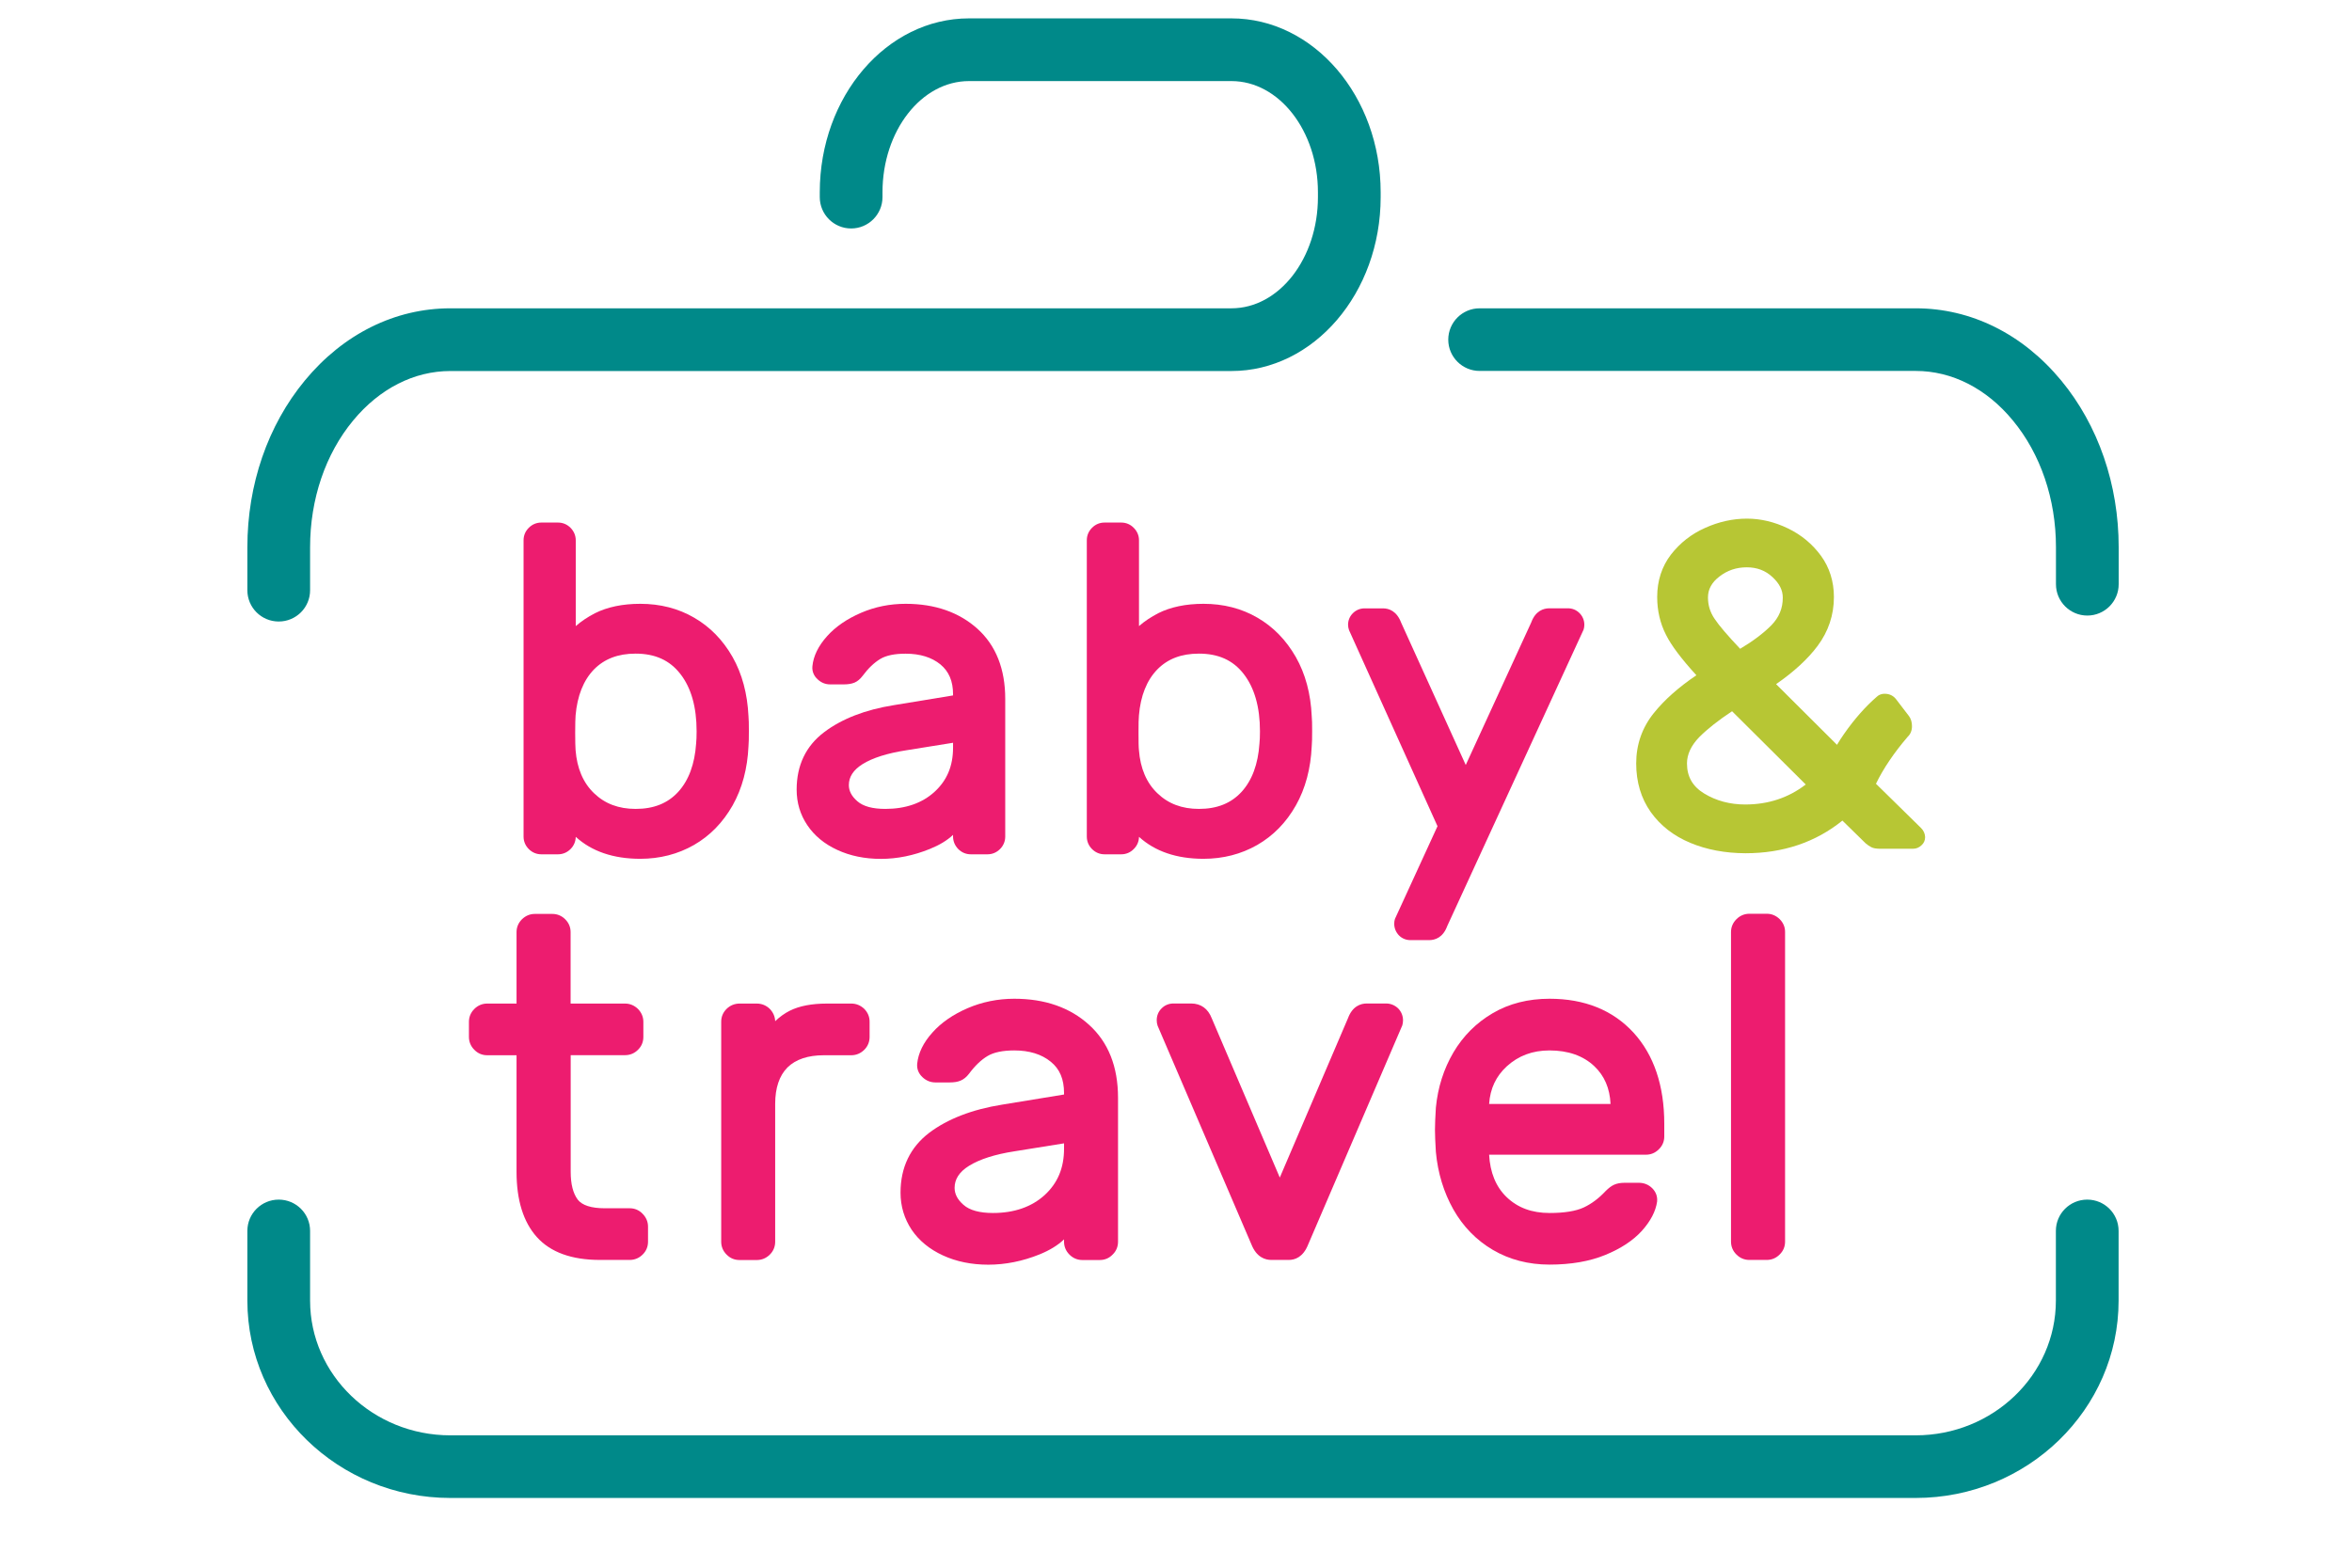
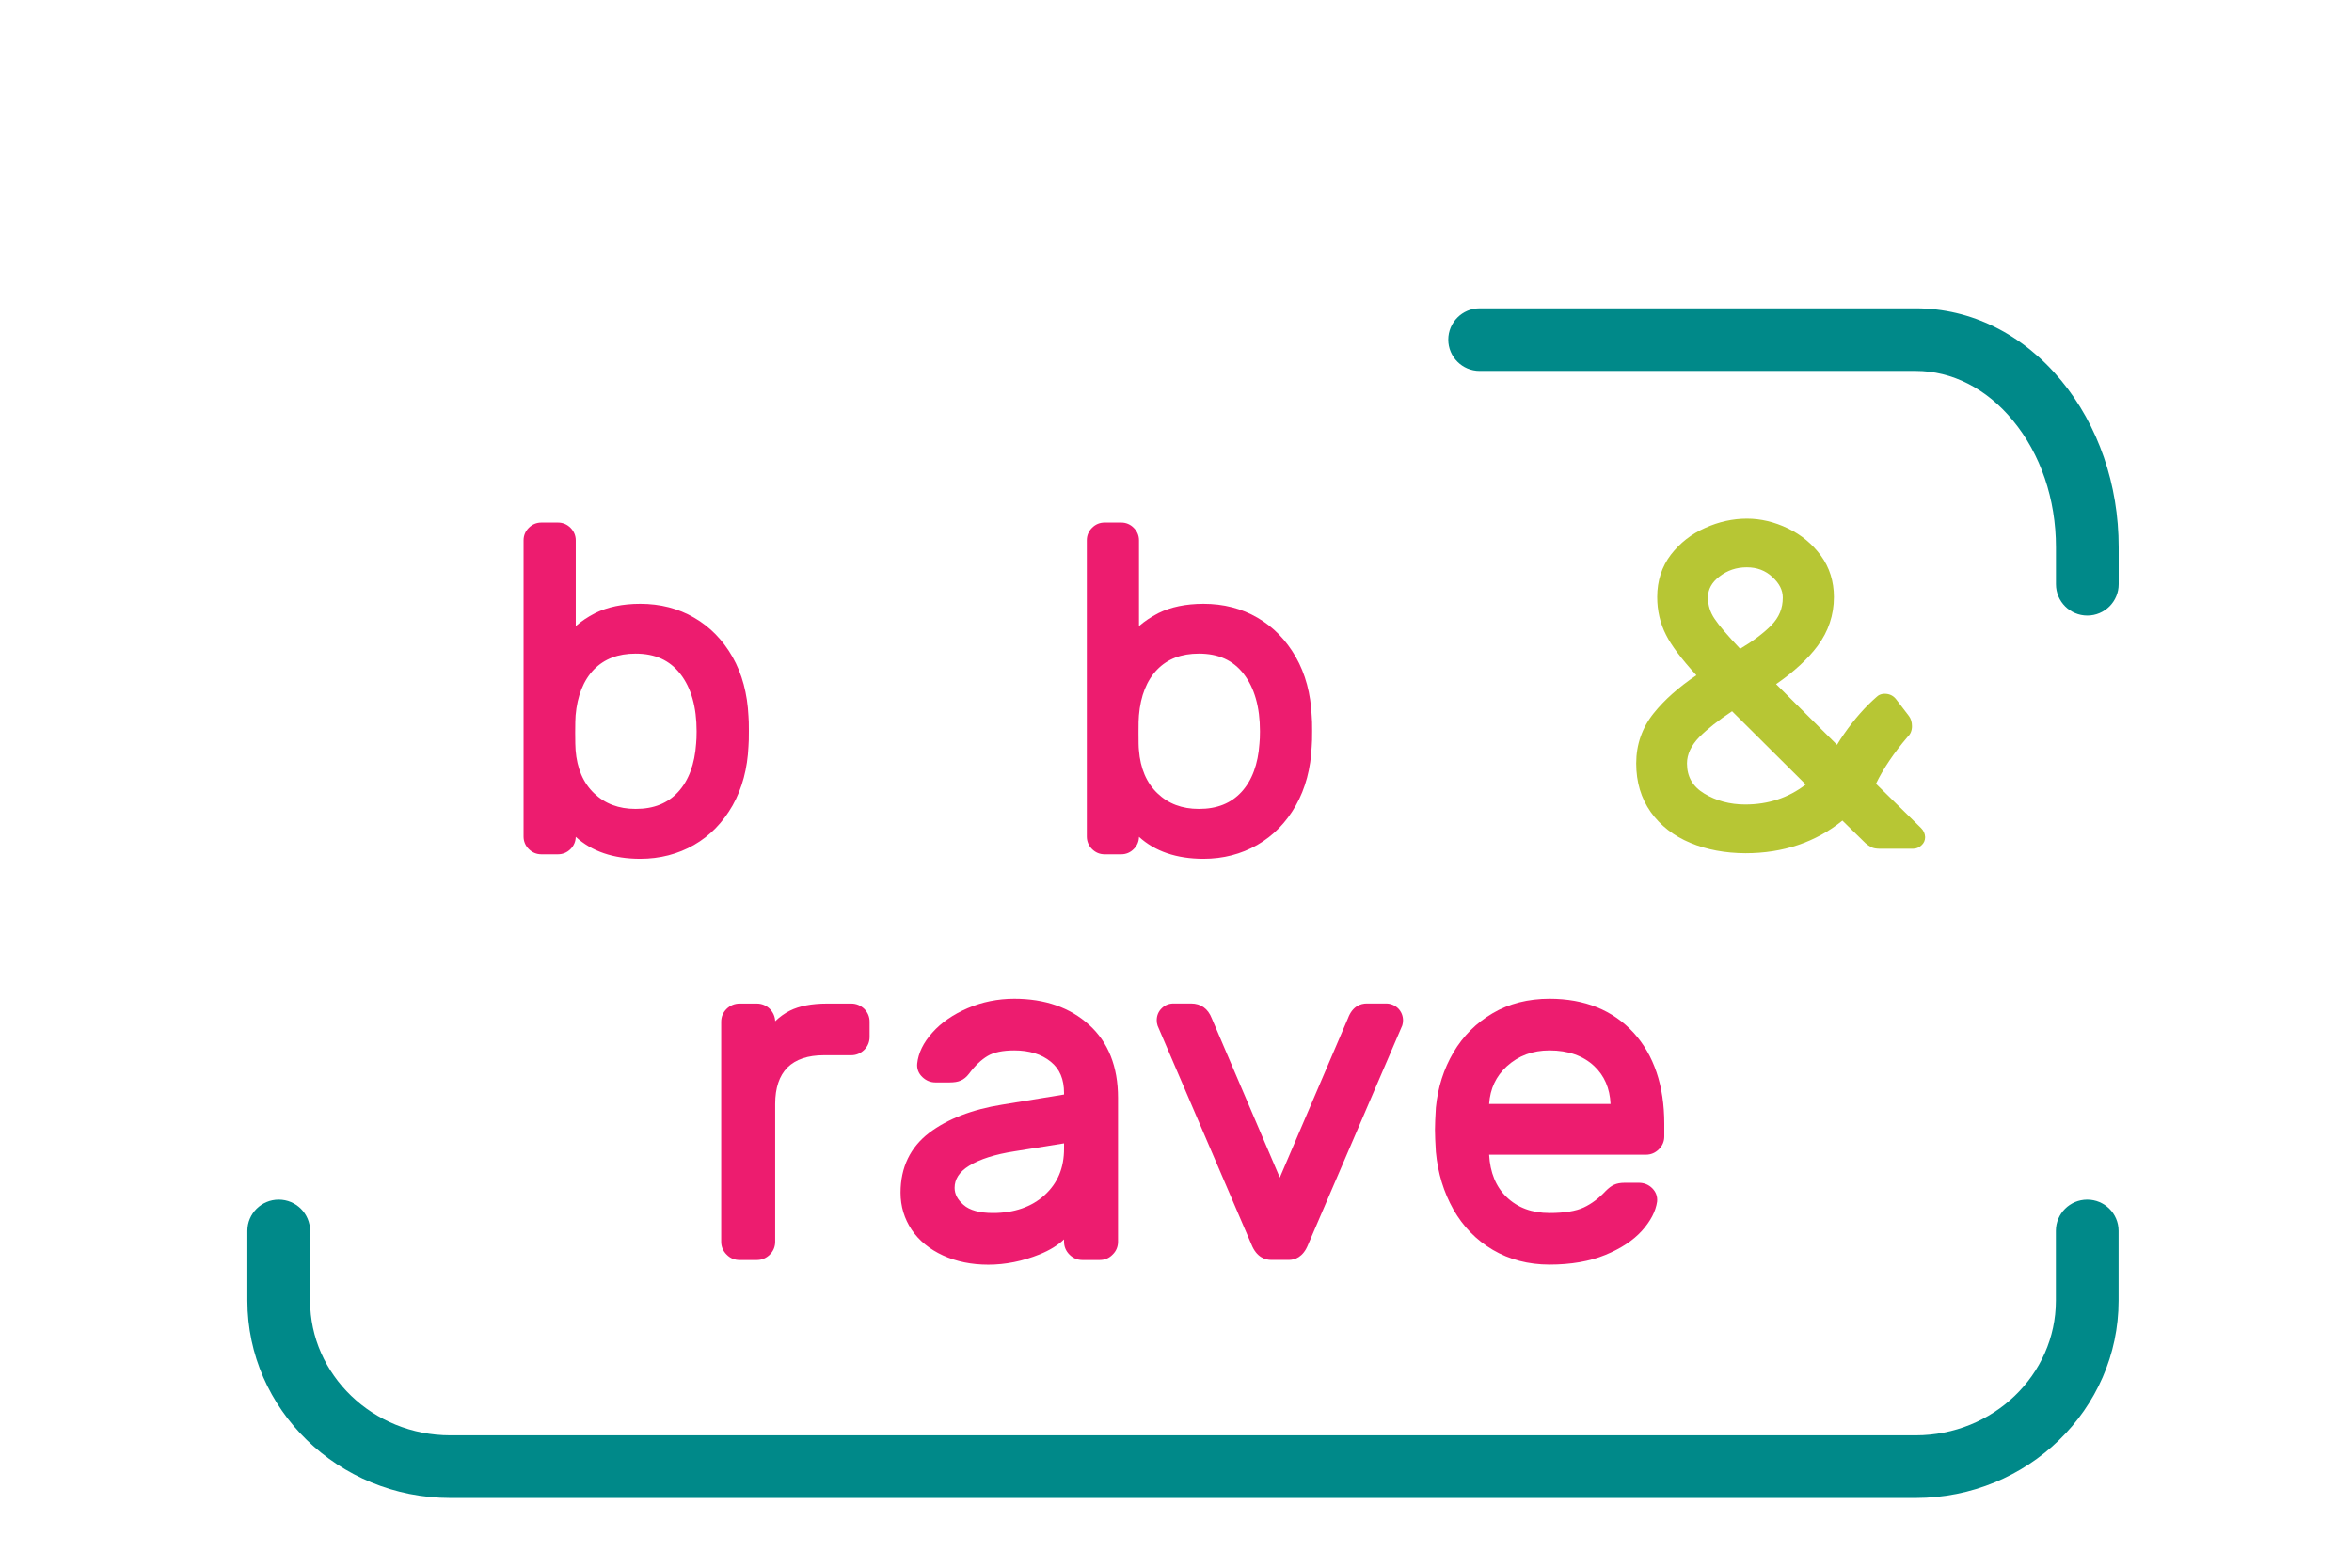
<svg xmlns="http://www.w3.org/2000/svg" width="150" zoomAndPan="magnify" viewBox="0 0 112.5 75" height="100" preserveAspectRatio="xMidYMid meet" version="1.2">
  <defs>
    <clipPath id="28f340b478">
      <path d="M 11 0.164 L 67 0.164 L 67 30 L 11 30 Z M 11 0.164 " />
    </clipPath>
  </defs>
  <g id="7a1ac81a4f">
    <path style=" stroke:none;fill-rule:nonzero;fill:#b7c634;fill-opacity:1;" d="M 91.887 39.613 L 90.109 37.867 L 89.977 38 L 90.109 37.867 L 89.73 37.496 C 90.082 36.77 90.594 36.012 91.25 35.246 C 91.383 35.121 91.453 34.949 91.453 34.742 C 91.453 34.547 91.402 34.383 91.309 34.258 L 90.699 33.461 C 90.582 33.305 90.422 33.215 90.23 33.195 C 89.988 33.168 89.836 33.266 89.758 33.344 C 89.223 33.809 88.699 34.402 88.203 35.113 C 88.082 35.281 87.973 35.457 87.867 35.633 L 84.953 32.73 C 85.805 32.141 86.473 31.527 86.941 30.898 C 87.453 30.211 87.719 29.426 87.719 28.562 C 87.719 27.816 87.508 27.148 87.098 26.586 C 86.688 26.027 86.16 25.586 85.516 25.277 C 84.879 24.969 84.219 24.812 83.559 24.812 C 82.883 24.812 82.211 24.961 81.562 25.254 C 80.906 25.543 80.355 25.977 79.922 26.535 C 79.488 27.105 79.266 27.785 79.266 28.562 C 79.266 29.207 79.406 29.82 79.688 30.371 C 79.941 30.879 80.43 31.527 81.141 32.305 C 80.301 32.871 79.617 33.477 79.109 34.109 C 78.547 34.805 78.262 35.617 78.262 36.523 C 78.262 37.414 78.496 38.195 78.957 38.848 C 79.418 39.496 80.055 39.992 80.852 40.324 C 81.637 40.652 82.523 40.816 83.484 40.82 C 83.488 40.82 83.488 40.82 83.492 40.82 C 85.285 40.82 86.848 40.293 88.125 39.258 L 89.234 40.344 C 89.332 40.426 89.422 40.488 89.508 40.531 C 89.609 40.582 89.738 40.602 89.898 40.605 L 91.508 40.605 C 91.652 40.605 91.789 40.551 91.902 40.445 C 92.023 40.34 92.082 40.203 92.082 40.047 C 92.074 39.883 92.012 39.738 91.887 39.613 Z M 81.277 35.266 C 81.672 34.871 82.195 34.457 82.848 34.027 L 86.371 37.531 C 85.547 38.168 84.574 38.488 83.48 38.488 C 83.48 38.488 83.48 38.488 83.477 38.488 C 82.75 38.488 82.086 38.312 81.512 37.961 C 80.961 37.625 80.691 37.156 80.691 36.523 C 80.691 36.09 80.891 35.664 81.277 35.266 Z M 84.723 29.918 C 84.352 30.293 83.855 30.668 83.234 31.039 C 82.633 30.402 82.223 29.926 82.012 29.605 C 81.797 29.289 81.695 28.953 81.695 28.582 C 81.695 28.191 81.875 27.863 82.242 27.582 C 82.625 27.285 83.055 27.141 83.551 27.141 C 84.039 27.141 84.441 27.293 84.777 27.605 C 85.113 27.914 85.273 28.234 85.273 28.586 C 85.277 29.102 85.094 29.539 84.723 29.918 Z M 84.723 29.918 " />
    <path style=" stroke:none;fill-rule:nonzero;fill:#008989;fill-opacity:1;" d="M 99.84 29.449 C 99.012 29.449 98.34 28.777 98.34 27.949 L 98.34 26.18 C 98.34 23.875 97.605 21.719 96.277 20.113 C 95.02 18.586 93.367 17.746 91.633 17.746 L 70.773 17.746 C 69.945 17.746 69.273 17.074 69.273 16.25 C 69.273 15.422 69.945 14.75 70.773 14.75 L 91.633 14.75 C 94.281 14.75 96.75 15.977 98.59 18.203 C 100.363 20.348 101.34 23.18 101.34 26.18 L 101.34 27.949 C 101.34 28.777 100.668 29.449 99.84 29.449 Z M 99.84 29.449 " />
    <path style=" stroke:none;fill-rule:nonzero;fill:#008989;fill-opacity:1;" d="M 21.539 71.664 C 16.188 71.664 11.832 67.43 11.832 62.223 L 11.832 58.887 C 11.832 58.059 12.504 57.391 13.332 57.391 C 14.16 57.391 14.832 58.059 14.832 58.887 L 14.832 62.223 C 14.832 65.777 17.84 68.668 21.539 68.668 L 91.629 68.668 C 95.328 68.668 98.336 65.777 98.336 62.223 L 98.336 58.887 C 98.336 58.059 99.008 57.391 99.836 57.391 C 100.664 57.391 101.336 58.059 101.336 58.887 L 101.336 62.223 C 101.336 67.43 96.98 71.664 91.629 71.664 Z M 21.539 71.664 " />
    <g clip-rule="nonzero" clip-path="url(#28f340b478)">
-       <path style=" stroke:none;fill-rule:nonzero;fill:#008989;fill-opacity:1;" d="M 13.332 29.734 C 12.504 29.734 11.832 29.066 11.832 28.238 L 11.832 26.18 C 11.832 23.18 12.809 20.348 14.582 18.203 C 16.422 15.977 18.895 14.75 21.543 14.75 L 58.902 14.75 C 61.184 14.75 63.039 12.363 63.039 9.43 L 63.039 9.199 C 63.039 6.266 61.184 3.879 58.902 3.879 L 46.348 3.879 C 44.066 3.879 42.211 6.266 42.211 9.199 L 42.211 9.43 C 42.211 10.258 41.539 10.93 40.711 10.93 C 39.883 10.93 39.211 10.258 39.211 9.43 L 39.211 9.199 C 39.211 4.609 42.41 0.879 46.348 0.879 L 58.902 0.879 C 62.836 0.879 66.039 4.609 66.039 9.199 L 66.039 9.43 C 66.039 14.02 62.836 17.75 58.902 17.75 L 21.543 17.75 C 19.805 17.75 18.156 18.59 16.895 20.113 C 15.562 21.723 14.832 23.879 14.832 26.184 L 14.832 28.238 C 14.832 29.066 14.16 29.734 13.332 29.734 Z M 13.332 29.734 " />
-     </g>
+       </g>
    <path style=" stroke:none;fill-rule:nonzero;fill:#ed1c6f;fill-opacity:1;" d="M 35.039 31.43 C 34.578 30.621 33.961 29.988 33.203 29.551 C 32.445 29.109 31.578 28.887 30.625 28.887 C 29.781 28.887 29.055 29.039 28.461 29.336 C 28.113 29.516 27.801 29.723 27.539 29.953 L 27.539 25.848 C 27.539 25.617 27.449 25.414 27.289 25.25 C 27.125 25.086 26.918 25 26.691 25 L 25.891 25 C 25.664 25 25.457 25.086 25.293 25.25 C 25.129 25.414 25.043 25.617 25.043 25.848 L 25.043 40.023 C 25.043 40.25 25.129 40.457 25.293 40.621 C 25.457 40.785 25.664 40.871 25.891 40.871 L 26.691 40.871 C 26.918 40.871 27.125 40.785 27.289 40.621 C 27.449 40.461 27.535 40.258 27.539 40.035 C 28.301 40.73 29.336 41.086 30.625 41.086 C 31.562 41.086 32.426 40.863 33.191 40.426 C 33.961 39.984 34.578 39.348 35.043 38.531 C 35.5 37.719 35.754 36.762 35.801 35.703 C 35.816 35.551 35.82 35.305 35.82 34.965 C 35.82 34.637 35.816 34.402 35.801 34.262 C 35.75 33.188 35.496 32.234 35.039 31.43 Z M 33.32 34.984 C 33.32 35.23 33.312 35.43 33.297 35.57 C 33.23 36.559 32.941 37.336 32.438 37.887 C 31.938 38.43 31.273 38.699 30.406 38.699 C 29.59 38.699 28.938 38.453 28.414 37.949 C 27.895 37.453 27.598 36.758 27.531 35.887 C 27.52 35.75 27.512 35.473 27.512 35.051 C 27.512 34.641 27.52 34.367 27.531 34.227 C 27.613 33.289 27.906 32.551 28.406 32.031 C 28.91 31.52 29.562 31.27 30.402 31.27 C 31.332 31.27 32.031 31.586 32.539 32.238 C 33.062 32.906 33.32 33.828 33.32 34.984 Z M 33.32 34.984 " />
-     <path style=" stroke:none;fill-rule:nonzero;fill:#ed1c6f;fill-opacity:1;" d="M 43.316 28.887 C 42.562 28.887 41.848 29.031 41.18 29.32 C 40.512 29.609 39.969 29.98 39.562 30.434 C 39.145 30.898 38.906 31.383 38.859 31.871 C 38.836 32.113 38.922 32.328 39.105 32.496 C 39.277 32.66 39.48 32.742 39.707 32.742 L 40.355 32.742 C 40.566 32.742 40.734 32.715 40.875 32.656 C 41.02 32.594 41.145 32.484 41.262 32.332 C 41.527 31.973 41.812 31.703 42.102 31.527 C 42.387 31.355 42.793 31.273 43.32 31.273 C 44.004 31.273 44.562 31.445 44.98 31.785 C 45.387 32.121 45.586 32.586 45.586 33.215 L 45.586 33.27 L 42.762 33.734 C 41.383 33.953 40.262 34.391 39.422 35.027 C 38.547 35.688 38.105 36.613 38.105 37.777 C 38.105 38.406 38.277 38.977 38.617 39.48 C 38.953 39.98 39.434 40.379 40.055 40.664 C 40.664 40.945 41.363 41.09 42.133 41.09 C 42.914 41.09 43.703 40.93 44.48 40.613 C 44.934 40.43 45.305 40.207 45.586 39.941 L 45.586 40.023 C 45.586 40.25 45.676 40.457 45.836 40.621 C 46 40.785 46.207 40.871 46.434 40.871 L 47.234 40.871 C 47.465 40.871 47.664 40.785 47.832 40.621 C 47.996 40.457 48.082 40.25 48.082 40.023 L 48.082 33.434 C 48.082 32.008 47.637 30.879 46.754 30.082 C 45.871 29.289 44.719 28.887 43.316 28.887 Z M 45.586 35.535 L 45.586 35.766 C 45.586 36.648 45.297 37.336 44.699 37.883 C 44.105 38.426 43.309 38.699 42.348 38.699 C 41.738 38.699 41.289 38.578 41.008 38.332 C 40.734 38.094 40.602 37.84 40.602 37.559 C 40.602 37.164 40.816 36.836 41.254 36.559 C 41.742 36.254 42.445 36.035 43.344 35.895 Z M 45.586 35.535 " />
    <path style=" stroke:none;fill-rule:nonzero;fill:#ed1c6f;fill-opacity:1;" d="M 61.98 31.43 C 61.516 30.621 60.902 29.988 60.145 29.551 C 59.387 29.109 58.52 28.887 57.566 28.887 C 56.723 28.887 55.996 29.039 55.402 29.336 C 55.055 29.516 54.742 29.723 54.48 29.953 L 54.48 25.848 C 54.48 25.617 54.391 25.414 54.227 25.25 C 54.066 25.086 53.859 25 53.633 25 L 52.832 25 C 52.602 25 52.398 25.086 52.234 25.25 C 52.07 25.414 51.984 25.617 51.984 25.848 L 51.984 40.023 C 51.984 40.25 52.07 40.457 52.234 40.621 C 52.398 40.785 52.602 40.871 52.832 40.871 L 53.633 40.871 C 53.859 40.871 54.066 40.785 54.227 40.621 C 54.391 40.461 54.477 40.258 54.48 40.035 C 55.242 40.73 56.277 41.086 57.566 41.086 C 58.504 41.086 59.367 40.863 60.133 40.426 C 60.902 39.984 61.523 39.348 61.984 38.531 C 62.441 37.723 62.695 36.766 62.742 35.703 C 62.758 35.551 62.762 35.301 62.762 34.965 C 62.762 34.645 62.758 34.402 62.742 34.262 C 62.695 33.188 62.438 32.234 61.98 31.43 Z M 60.266 34.984 C 60.266 35.23 60.258 35.426 60.242 35.57 C 60.176 36.559 59.887 37.336 59.383 37.887 C 58.883 38.43 58.215 38.699 57.348 38.699 C 56.535 38.699 55.883 38.453 55.359 37.949 C 54.84 37.453 54.543 36.758 54.477 35.887 C 54.461 35.754 54.457 35.473 54.457 35.051 C 54.457 34.637 54.461 34.367 54.477 34.227 C 54.555 33.289 54.852 32.547 55.352 32.031 C 55.852 31.52 56.504 31.27 57.348 31.27 C 58.277 31.27 58.977 31.586 59.484 32.238 C 60.004 32.906 60.266 33.828 60.266 34.984 Z M 60.266 34.984 " />
-     <path style=" stroke:none;fill-rule:nonzero;fill:#ed1c6f;fill-opacity:1;" d="M 75.551 29.332 C 75.398 29.18 75.211 29.102 74.996 29.102 L 74.109 29.102 C 73.828 29.102 73.445 29.223 73.242 29.777 L 70.109 36.598 L 67.023 29.797 C 66.809 29.227 66.43 29.105 66.152 29.105 L 65.266 29.105 C 65.055 29.105 64.859 29.188 64.711 29.336 C 64.562 29.484 64.48 29.676 64.48 29.891 C 64.48 29.977 64.496 30.055 64.527 30.148 L 68.758 39.527 L 66.723 43.961 C 66.699 44.031 66.688 44.109 66.688 44.195 C 66.688 44.406 66.77 44.598 66.914 44.75 C 67.066 44.902 67.254 44.977 67.473 44.977 L 68.355 44.977 C 68.637 44.977 69.02 44.859 69.223 44.305 L 75.746 30.121 C 75.77 30.051 75.781 29.969 75.781 29.887 C 75.781 29.676 75.699 29.48 75.551 29.332 Z M 75.551 29.332 " />
-     <path style=" stroke:none;fill-rule:nonzero;fill:#ed1c6f;fill-opacity:1;" d="M 30.125 57.805 L 28.93 57.805 C 28.281 57.805 27.848 57.664 27.637 57.395 C 27.41 57.094 27.297 56.648 27.297 56.062 L 27.297 50.48 L 29.902 50.48 C 30.137 50.48 30.348 50.391 30.516 50.223 C 30.688 50.055 30.773 49.844 30.773 49.609 L 30.773 48.887 C 30.773 48.652 30.684 48.441 30.516 48.27 C 30.344 48.102 30.133 48.012 29.898 48.012 L 27.293 48.012 L 27.293 44.594 C 27.293 44.359 27.207 44.152 27.035 43.98 C 26.863 43.809 26.656 43.723 26.418 43.723 L 25.582 43.723 C 25.348 43.723 25.137 43.812 24.965 43.98 C 24.797 44.148 24.707 44.359 24.707 44.594 L 24.707 48.012 L 23.301 48.012 C 23.066 48.012 22.855 48.102 22.688 48.27 C 22.516 48.441 22.43 48.652 22.43 48.887 L 22.43 49.609 C 22.43 49.844 22.52 50.059 22.688 50.223 C 22.852 50.395 23.066 50.484 23.301 50.484 L 24.707 50.484 L 24.707 56.062 C 24.707 57.418 25.035 58.469 25.68 59.184 C 26.332 59.91 27.344 60.277 28.699 60.277 L 30.121 60.277 C 30.355 60.277 30.57 60.188 30.738 60.02 C 30.91 59.852 30.996 59.641 30.996 59.406 L 30.996 58.684 C 30.996 58.449 30.906 58.238 30.734 58.066 C 30.57 57.895 30.359 57.805 30.125 57.805 Z M 30.125 57.805 " />
    <path style=" stroke:none;fill-rule:nonzero;fill:#ed1c6f;fill-opacity:1;" d="M 41.34 48.266 C 41.168 48.102 40.957 48.012 40.723 48.012 L 39.547 48.012 C 38.832 48.012 38.238 48.125 37.781 48.352 C 37.527 48.48 37.293 48.648 37.078 48.855 C 37.07 48.633 36.98 48.43 36.82 48.266 C 36.652 48.102 36.438 48.012 36.203 48.012 L 35.371 48.012 C 35.137 48.012 34.922 48.102 34.754 48.266 C 34.582 48.438 34.496 48.645 34.496 48.883 L 34.496 59.406 C 34.496 59.641 34.586 59.855 34.754 60.02 C 34.922 60.195 35.133 60.281 35.371 60.281 L 36.203 60.281 C 36.438 60.281 36.652 60.191 36.82 60.023 C 36.992 59.855 37.078 59.641 37.078 59.406 L 37.078 52.812 C 37.078 52.047 37.277 51.461 37.664 51.07 C 38.059 50.68 38.645 50.484 39.41 50.484 L 40.719 50.484 C 40.953 50.484 41.164 50.395 41.336 50.227 C 41.508 50.059 41.594 49.844 41.594 49.609 L 41.594 48.891 C 41.598 48.648 41.508 48.438 41.34 48.266 Z M 41.34 48.266 " />
    <path style=" stroke:none;fill-rule:nonzero;fill:#ed1c6f;fill-opacity:1;" d="M 48.516 47.781 C 47.73 47.781 46.98 47.934 46.289 48.23 C 45.59 48.531 45.023 48.922 44.602 49.395 C 44.164 49.879 43.922 50.383 43.871 50.887 C 43.848 51.137 43.934 51.355 44.121 51.531 C 44.297 51.699 44.508 51.785 44.742 51.785 L 45.422 51.785 C 45.637 51.785 45.812 51.758 45.953 51.695 C 46.102 51.633 46.234 51.52 46.355 51.363 C 46.633 50.988 46.93 50.703 47.238 50.52 C 47.531 50.344 47.965 50.254 48.516 50.254 C 49.23 50.254 49.82 50.434 50.258 50.793 C 50.691 51.141 50.895 51.633 50.895 52.293 L 50.895 52.363 L 47.93 52.848 C 46.492 53.078 45.32 53.535 44.445 54.195 C 43.539 54.887 43.074 55.848 43.074 57.059 C 43.074 57.715 43.258 58.309 43.605 58.832 C 43.957 59.352 44.461 59.766 45.105 60.062 C 45.742 60.355 46.469 60.504 47.273 60.504 C 48.086 60.504 48.91 60.34 49.723 60.012 C 50.207 59.816 50.602 59.574 50.895 59.293 L 50.895 59.406 C 50.895 59.641 50.984 59.852 51.152 60.02 C 51.32 60.191 51.535 60.281 51.77 60.281 L 52.602 60.281 C 52.84 60.281 53.051 60.195 53.219 60.02 C 53.391 59.855 53.477 59.641 53.477 59.406 L 53.477 52.52 C 53.477 51.031 53.012 49.859 52.09 49.027 C 51.18 48.199 49.977 47.781 48.516 47.781 Z M 50.895 54.699 L 50.895 54.953 C 50.895 55.879 50.59 56.602 49.965 57.176 C 49.34 57.742 48.508 58.031 47.496 58.031 C 46.859 58.031 46.383 57.902 46.09 57.645 C 45.801 57.395 45.66 57.125 45.66 56.828 C 45.66 56.41 45.887 56.062 46.352 55.773 C 46.863 55.457 47.594 55.223 48.535 55.078 Z M 50.895 54.699 " />
    <path style=" stroke:none;fill-rule:nonzero;fill:#ed1c6f;fill-opacity:1;" d="M 66.297 48.008 L 65.375 48.008 C 65.086 48.008 64.691 48.133 64.477 48.711 L 61.215 56.336 L 57.961 48.719 C 57.781 48.254 57.441 48.008 56.969 48.008 L 56.133 48.008 C 55.914 48.008 55.715 48.086 55.562 48.242 C 55.406 48.395 55.328 48.59 55.328 48.812 C 55.328 48.902 55.34 48.98 55.371 49.074 L 59.863 59.547 C 60.105 60.148 60.512 60.277 60.812 60.277 L 61.645 60.277 C 61.934 60.277 62.328 60.148 62.566 59.551 L 67.074 49.055 C 67.094 48.984 67.109 48.902 67.109 48.816 C 67.109 48.598 67.027 48.398 66.875 48.242 C 66.715 48.09 66.516 48.008 66.297 48.008 Z M 66.297 48.008 " />
    <path style=" stroke:none;fill-rule:nonzero;fill:#ed1c6f;fill-opacity:1;" d="M 74.117 47.781 C 73.098 47.781 72.18 48.012 71.398 48.473 C 70.617 48.93 69.984 49.562 69.52 50.348 C 69.059 51.133 68.773 52.02 68.68 52.992 C 68.652 53.445 68.637 53.801 68.637 54.051 C 68.637 54.297 68.652 54.652 68.68 55.109 C 68.773 56.121 69.059 57.047 69.516 57.859 C 69.98 58.68 70.617 59.332 71.406 59.797 C 72.199 60.262 73.109 60.5 74.117 60.5 C 75.141 60.5 76.039 60.344 76.781 60.039 C 77.535 59.73 78.117 59.344 78.531 58.887 C 78.949 58.422 79.195 57.953 79.262 57.484 C 79.285 57.238 79.203 57.02 79.027 56.844 C 78.855 56.676 78.641 56.586 78.387 56.586 L 77.711 56.586 C 77.504 56.586 77.34 56.617 77.203 56.68 C 77.074 56.738 76.945 56.836 76.793 56.988 C 76.484 57.32 76.137 57.586 75.754 57.766 C 75.379 57.941 74.828 58.031 74.117 58.031 C 73.266 58.031 72.586 57.777 72.055 57.262 C 71.551 56.773 71.273 56.094 71.227 55.242 L 78.73 55.242 C 78.965 55.242 79.172 55.156 79.344 54.984 C 79.516 54.82 79.605 54.605 79.605 54.371 L 79.605 53.762 C 79.605 51.941 79.109 50.473 78.137 49.406 C 77.148 48.328 75.797 47.781 74.117 47.781 Z M 74.117 50.254 C 75.008 50.254 75.727 50.508 76.254 51.004 C 76.742 51.465 77 52.062 77.035 52.816 L 71.227 52.816 C 71.277 52.074 71.559 51.488 72.07 51.016 C 72.633 50.504 73.305 50.254 74.117 50.254 Z M 74.117 50.254 " />
-     <path style=" stroke:none;fill-rule:nonzero;fill:#ed1c6f;fill-opacity:1;" d="M 85.125 43.973 C 84.953 43.805 84.746 43.715 84.508 43.715 L 83.676 43.715 C 83.441 43.715 83.227 43.805 83.059 43.973 C 82.887 44.145 82.797 44.352 82.797 44.59 L 82.797 59.402 C 82.797 59.637 82.887 59.852 83.055 60.016 C 83.223 60.188 83.438 60.277 83.672 60.277 L 84.504 60.277 C 84.742 60.277 84.949 60.191 85.121 60.02 C 85.293 59.855 85.383 59.641 85.383 59.406 L 85.383 44.594 C 85.387 44.359 85.297 44.145 85.125 43.973 Z M 85.125 43.973 " />
  </g>
</svg>